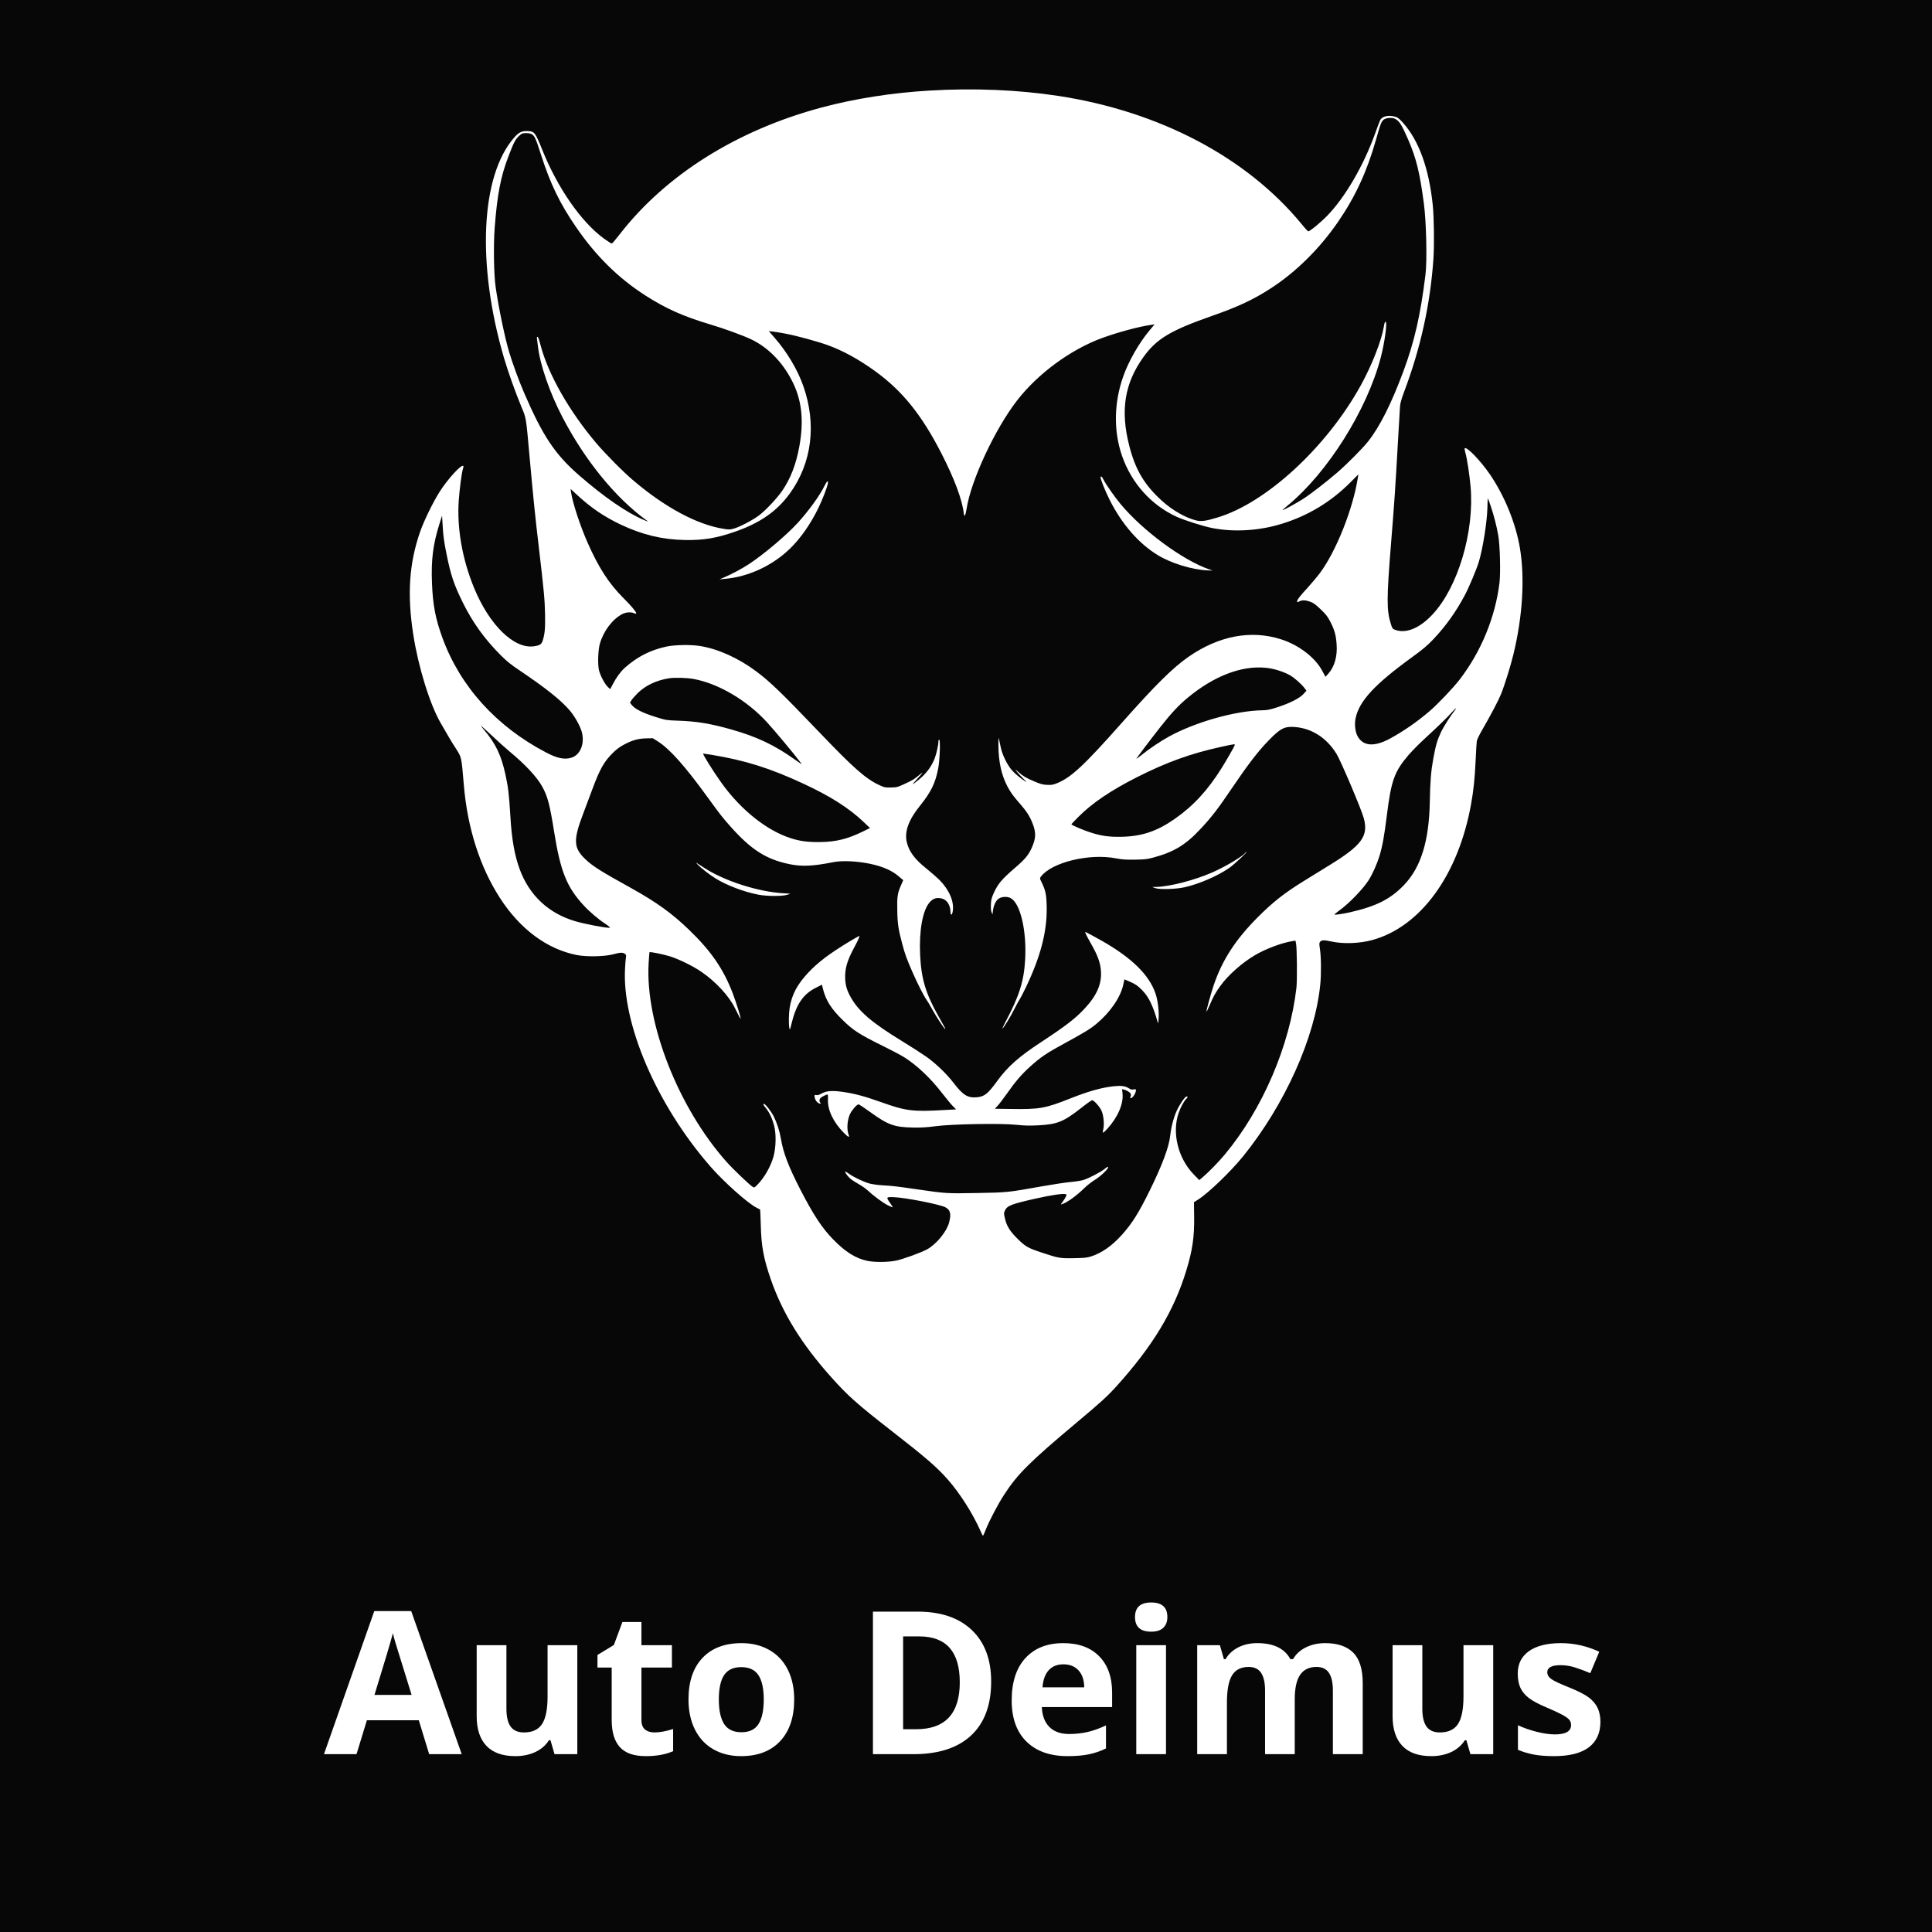
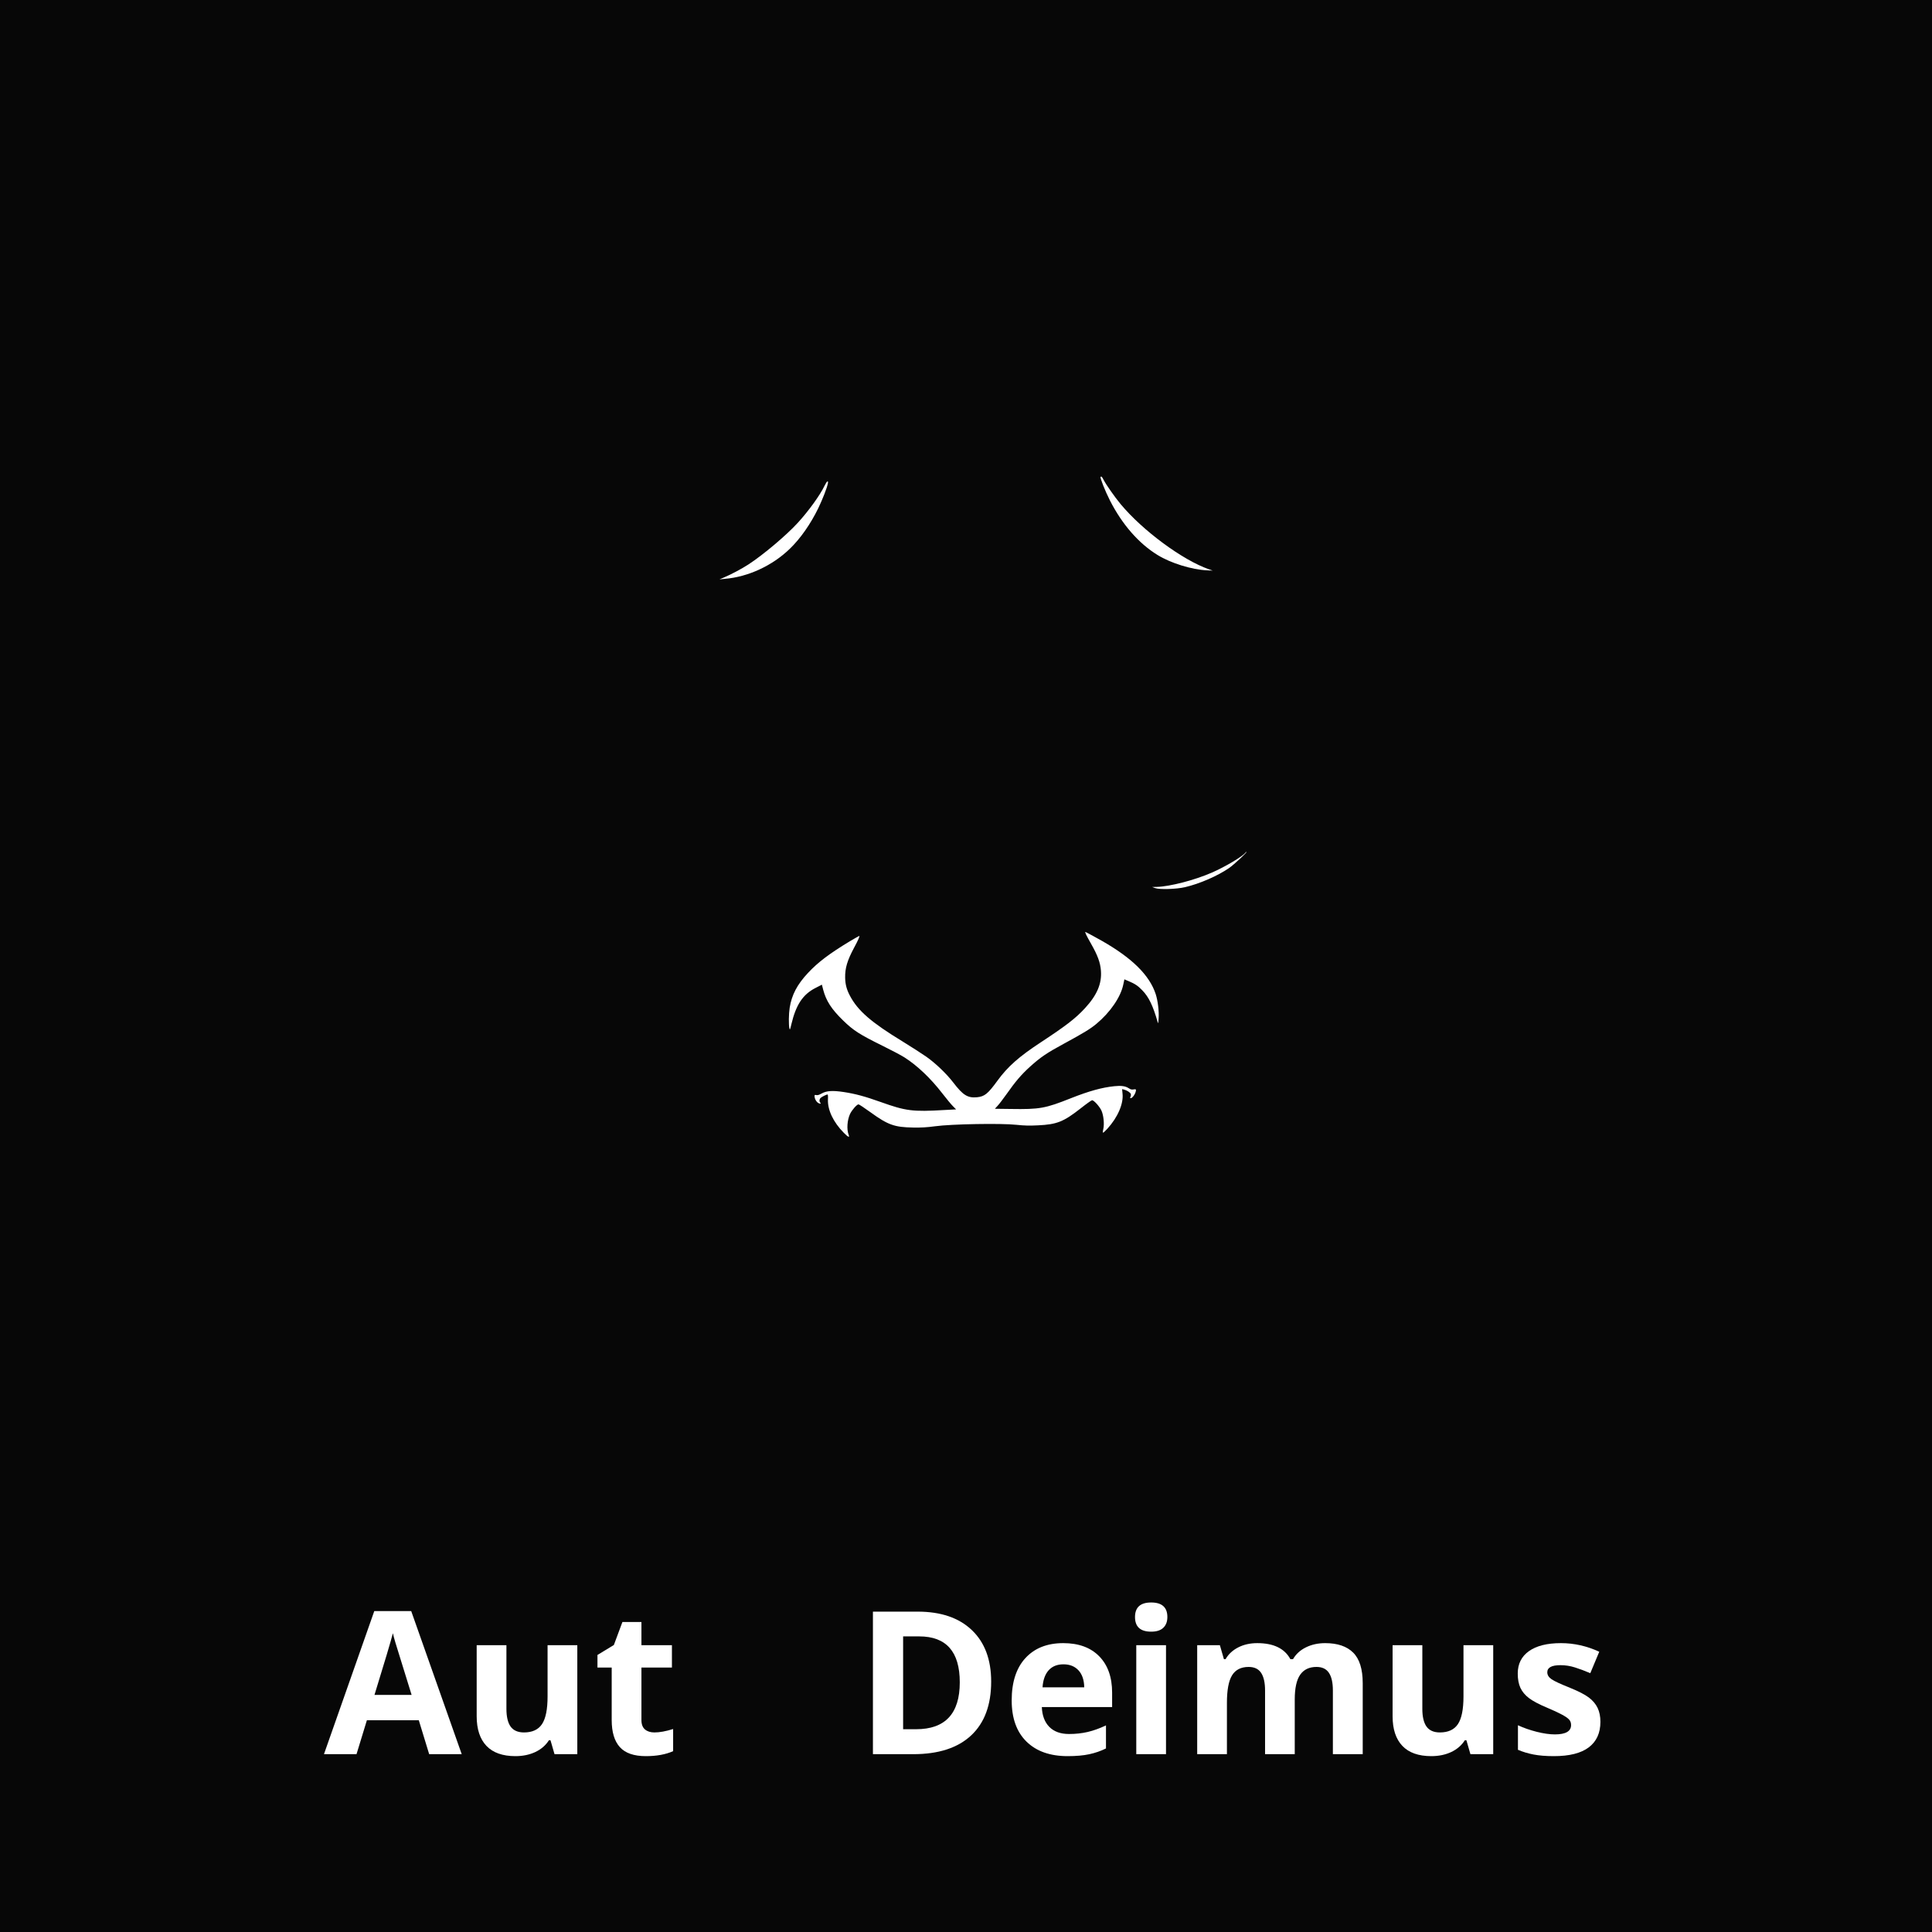
<svg xmlns="http://www.w3.org/2000/svg" width="800" zoomAndPan="magnify" viewBox="0 0 600 600" height="800" preserveAspectRatio="xMidYMid meet" version="1.0">
  <defs>
    <g />
    <clipPath id="bb75852abc">
-       <path d="M 127 27.305 L 473 27.305 L 473 477 L 127 477 Z M 127 27.305 " clip-rule="nonzero" />
-     </clipPath>
+       </clipPath>
  </defs>
  <rect x="-60" width="720" fill="#ffffff" y="-60" height="720" fill-opacity="1" />
  <rect x="-60" width="720" fill="#070707" y="-60" height="720" fill-opacity="1" />
  <g clip-path="url(#bb75852abc)">
    <path fill="#ffffff" d="M 288.691 28.129 C 277.051 28.809 265.477 30.633 255.219 33.367 C 228.844 40.422 206.762 54.301 192.414 72.816 C 191.25 74.328 190.172 75.578 190.02 75.625 C 189.891 75.672 188.801 74.996 187.617 74.133 C 180.523 68.984 173.16 58.395 168.367 46.438 C 166.289 41.266 165.977 40.84 164.16 40.723 C 162.148 40.582 161.184 41.012 159.723 42.68 C 149.273 54.492 147.988 82.051 156.52 111.164 C 157.809 115.527 160.035 121.777 161.844 126.133 C 163.469 130.039 163.32 129.09 164.531 142.578 C 165.633 154.836 166.258 160.855 167.301 169.652 C 168.926 183.438 169.191 186.262 169.27 190.715 C 169.348 195.078 169.223 196.637 168.594 198.789 C 168.203 200.113 167.715 200.445 165.73 200.719 C 159.562 201.539 151.953 194.066 147.211 182.543 C 143.551 173.617 141.871 164.008 142.473 155.395 C 142.734 151.781 143.363 146.93 143.73 145.777 C 143.895 145.297 143.973 144.844 143.906 144.734 C 143.418 143.988 139.199 148.578 136.59 152.625 C 134.527 155.859 131.672 161.703 130.457 165.18 C 127.062 174.969 126.41 184.598 128.34 197.035 C 129.875 207.012 133.477 218.664 136.797 224.441 C 139.34 228.871 140.141 230.238 141.34 232.078 C 143.43 235.367 143.27 234.703 144.055 243.875 C 145.176 257.125 149.02 269.16 155.199 278.777 C 161.465 288.523 169.832 294.75 179.137 296.598 C 182.152 297.191 187.789 297.07 190.391 296.375 C 192.629 295.773 193.344 295.738 194.02 296.184 C 194.438 296.477 194.504 296.648 194.406 297.211 C 194.324 297.582 194.199 299.098 194.121 300.59 C 193.082 317.832 203.879 343.016 220.516 362.152 C 224.793 367.07 232.324 373.789 235.031 375.102 C 235.551 375.352 236.012 375.582 236.055 375.625 C 236.098 375.668 236.203 377.871 236.27 380.508 C 236.43 387.031 237.145 390.867 239.398 397.375 C 243.062 407.879 248.914 417.352 258.043 427.586 C 263.379 433.562 265.973 435.875 277.277 444.688 C 287.469 452.613 291.004 455.684 294.289 459.41 C 298.148 463.793 302.105 470.035 304.516 475.48 C 304.852 476.297 305.211 476.938 305.273 476.938 C 305.34 476.938 305.777 475.977 306.23 474.824 C 307.227 472.301 309.941 467.109 311.754 464.332 C 315.961 457.793 319.762 454.031 334.605 441.578 C 341.68 435.664 343.934 433.613 346.688 430.559 C 358.008 418.039 364.605 407.117 368.445 394.473 C 370.344 388.234 370.941 384.098 370.852 377.828 L 370.793 373.355 L 372.055 372.555 C 375.219 370.578 382.191 363.863 386.039 359.125 C 399.047 343.031 408.387 322.227 410.02 305.75 C 410.352 302.461 410.301 297.145 409.91 294.645 C 409.664 293.047 409.684 292.832 410 292.438 C 410.488 291.91 411.242 291.895 413.5 292.395 C 417.145 293.195 422.156 293.023 426.113 291.957 C 441.191 287.844 452.945 271.707 456.879 249.594 C 457.645 245.258 457.996 241.922 458.281 235.953 C 458.406 233.207 458.555 230.609 458.633 230.176 C 458.691 229.719 459.461 228.109 460.363 226.578 C 462.965 222.082 465.391 217.477 466.156 215.562 C 467.215 212.973 469.199 206.605 470.004 203.219 C 472.863 191.453 473.582 179.574 472.035 170.266 C 470.73 162.465 467.23 153.902 462.594 147.152 C 459.621 142.863 455.328 138.465 454.867 139.25 C 454.805 139.359 454.902 139.961 455.086 140.609 C 455.617 142.438 456.352 147.266 456.699 151.105 C 457.938 165.09 452.777 182.426 444.863 190.844 C 440.812 195.195 436.52 196.891 433.125 195.547 C 432.492 195.297 432.34 195.086 431.949 193.797 C 430.598 189.52 430.602 186.059 432.02 168.551 C 433.016 156.277 433.359 151.215 434.082 138.254 C 434.41 132.543 434.707 127.18 434.777 126.355 C 434.844 125.23 435.191 124.016 436.059 121.688 C 441.219 108 444.199 94.395 445.164 80.352 C 445.453 76.066 445.344 67.445 444.957 63.715 C 443.781 52.281 440.645 43.645 435.73 38.156 C 434.516 36.816 434.055 36.434 433.254 36.234 C 431.188 35.645 429.211 36.109 428.625 37.309 C 428.457 37.637 427.715 39.617 426.973 41.684 C 423.43 51.492 417.723 61.297 412.184 66.992 C 410.168 69.082 406.801 71.844 406.281 71.852 C 406.172 71.855 405.203 70.812 404.164 69.512 C 387.113 48.828 360.062 34.586 328.641 29.781 C 316.156 27.883 302.398 27.305 288.691 28.129 Z M 165.148 41.676 C 166.023 42.18 166.43 43.059 168.055 48.176 C 170.934 57.137 173.871 63.223 178.93 70.566 C 185.055 79.496 192.047 86.395 200.484 91.801 C 206.758 95.82 212.25 98.273 220.527 100.742 C 224.938 102.047 230.746 104.172 233.363 105.422 C 238.465 107.883 242.887 112.32 245.84 118.016 C 249.016 124.055 249.734 130.484 248.215 138.789 C 247.188 144.297 245.516 148.629 242.922 152.414 C 241.344 154.711 237.969 158.312 235.836 159.973 C 234.004 161.41 229.68 163.691 227.852 164.176 C 226.645 164.5 226.344 164.504 224.609 164.211 C 216.48 162.906 206.598 157.613 196.855 149.355 C 193.695 146.711 188.129 141.082 185.258 137.719 C 176.781 127.73 170.203 116.176 167.859 107.137 C 167.445 105.523 167.102 104.602 166.93 104.605 C 166.734 104.609 166.695 104.824 166.77 105.301 C 166.84 105.688 166.965 106.637 167.043 107.414 C 167.688 113.215 170.695 121.938 174.719 129.648 C 181.746 143.098 191.266 154.73 200.852 161.648 C 201.402 162.051 201.25 162.031 199.984 161.492 C 194.715 159.27 187.629 154.383 179.902 147.668 C 172.352 141.102 168.531 135.375 162.738 121.926 C 161.117 118.172 159.211 112.953 158.133 109.387 C 156.801 104.957 154.863 95.633 153.926 89.164 C 153.359 85.176 153.223 76.25 153.625 70.797 C 154.414 60.41 155.484 54.836 157.922 48.504 C 159.555 44.219 160.055 43.258 161.227 42.18 C 162.012 41.449 162.227 41.359 163.309 41.34 C 164.062 41.328 164.758 41.445 165.148 41.676 Z M 433.242 36.902 C 434.574 37.551 435.352 38.789 437.379 43.488 C 439.883 49.32 440.906 53.539 442.203 63.223 C 442.949 68.895 443.23 81.012 442.699 85.258 C 441.148 97.863 439.281 106.047 435.836 115.312 C 432.121 125.32 428.469 132.582 424.875 137.098 C 423.203 139.227 418.297 144.152 415.316 146.734 C 411.953 149.625 407.008 153.473 404.699 154.941 C 402.754 156.207 398.473 158.531 398.34 158.402 C 398.297 158.359 398.957 157.766 399.789 157.078 C 412.25 146.875 424.531 127.379 428.824 110.965 C 430.035 106.297 430.898 99.949 430.312 99.957 C 430.078 99.961 429.953 100.266 429.758 101.48 C 429.035 105.816 426.016 113.52 422.559 119.762 C 411.961 138.926 393.203 156.203 378.066 160.727 C 374.434 161.828 373.098 162.004 371.469 161.621 C 368.234 160.836 364.043 158.445 360.836 155.52 C 355.387 150.578 352.582 145.852 350.699 138.43 C 347.891 127.457 349.234 119.047 355.121 110.859 C 359.191 105.211 363.488 102.629 376.422 98.098 C 384.477 95.277 389.277 93.031 394.555 89.609 C 402.422 84.543 409.77 77.281 415.543 68.902 C 420.918 61.07 424.52 53.289 427.328 43.383 C 428.793 38.172 429.02 37.605 429.895 37.051 C 430.707 36.539 432.371 36.465 433.242 36.902 Z M 243.922 103.613 C 247.434 104.266 253.992 106.074 257.059 107.188 C 261.953 108.98 266.625 111.555 271.812 115.289 C 280.219 121.387 286.188 128.762 292.34 140.754 C 296.371 148.617 298.844 155.207 299.305 159.414 C 299.461 160.797 299.859 160.141 300.188 157.973 C 301.547 149.219 308.961 133.285 315.828 124.414 C 322.273 116.062 332.492 108.555 342.219 104.992 C 347.266 103.152 353.742 101.418 357.32 100.922 L 358.57 100.727 L 356.941 102.68 C 353.684 106.582 350.477 112.215 348.809 116.957 C 345.926 125.156 345.801 133.934 348.465 141.582 C 351.402 150.043 357.488 156.832 365.395 160.477 C 367.816 161.578 373.598 163.422 376.504 163.996 C 383.246 165.305 391.02 164.844 398.008 162.688 C 406.262 160.164 413.426 155.824 419.539 149.641 L 421.855 147.332 L 421.719 148.199 C 420.207 158.039 414.91 171.359 409.777 178.148 C 409.016 179.156 407.41 181.066 406.199 182.406 C 403.633 185.195 402.832 186.246 402.84 186.766 C 402.848 187.09 402.891 187.09 403.488 186.777 C 404.344 186.309 405.406 186.332 406.883 186.867 C 407.883 187.219 408.539 187.68 410.145 189.23 C 411.859 190.863 412.305 191.461 413.199 193.195 C 414.477 195.723 414.891 197.207 415.094 200.078 C 415.375 203.793 414.457 207.051 412.531 209.203 L 411.641 210.191 L 410.633 208.328 C 408.398 204.152 403.359 200.309 397.859 198.547 C 388.516 195.555 378.52 197.441 369.102 203.98 C 364.191 207.398 358.734 212.809 348.285 224.602 C 336.59 237.797 332.613 241.496 328.191 243.262 C 327.012 243.734 326.535 243.809 325.172 243.746 C 323.812 243.684 323.137 243.5 321.09 242.629 C 318.562 241.551 317.668 241.004 316.152 239.668 L 315.297 238.906 L 315.809 239.652 C 316.094 240.059 316.977 241.016 317.77 241.781 C 318.605 242.566 318.934 242.969 318.562 242.762 C 317.121 241.902 315.105 240.207 314.133 239.059 C 312.785 237.461 311.285 234.418 310.836 232.285 C 310.625 231.34 310.367 230.133 310.25 229.594 C 310.082 228.82 310.047 229.25 310.066 231.629 C 310.113 236.598 311.027 240.734 312.816 244.137 C 313.824 246.066 314.578 247.109 316.719 249.559 C 318.789 251.922 319.723 253.375 320.605 255.543 C 321.828 258.609 321.77 260.32 320.336 263.48 C 319.355 265.594 318.277 266.887 315.273 269.469 C 311.102 273.066 309.957 274.426 308.625 277.324 C 307.941 278.848 307.797 279.391 307.738 280.906 C 307.695 282.117 307.754 282.914 307.953 283.344 L 308.246 283.988 L 308.301 283.336 C 308.48 281.348 309.207 279.691 310.172 279.066 C 311.176 278.422 312.879 278.352 313.906 278.938 C 316.898 280.594 318.863 289.031 318.371 297.988 C 317.992 304.758 316.562 309.32 312.188 317.504 C 311.582 318.641 311.207 319.488 311.336 319.398 C 311.762 319.133 313.844 315.723 315.074 313.262 C 315.742 311.93 316.496 310.555 316.75 310.203 C 317.004 309.832 317.816 308.262 318.566 306.691 C 323.176 297.059 325.156 289.414 325.066 281.852 C 325 277.922 324.738 276.605 323.547 274.141 C 322.875 272.77 322.875 272.77 323.277 272.223 C 326.637 267.797 338.301 264.957 346.539 266.562 C 348.578 266.934 349.66 267.023 352.492 266.973 C 355.516 266.922 356.227 266.844 358.207 266.312 C 364.617 264.578 368.211 262.395 372.875 257.387 C 376.207 253.848 378.34 251.066 382.68 244.633 C 387.441 237.59 390.715 233.316 393.773 230.172 C 397.676 226.105 398.965 225.48 402.426 225.805 C 407.578 226.301 412.039 229.227 415.043 234.078 C 416.355 236.172 422.805 251.359 423.523 254.051 C 425.047 259.645 422.957 262.512 412.758 268.766 C 410.449 270.188 406.922 272.367 404.934 273.594 C 398.84 277.352 395.176 280.25 390.438 285.023 C 383.664 291.863 379.582 298.16 376.953 305.902 C 376.008 308.684 374.547 314.047 374.68 314.195 C 374.723 314.238 375.184 313.301 375.68 312.148 C 376.801 309.492 377.473 308.289 378.969 306.211 C 381.352 302.883 385.715 299.004 389.734 296.641 C 392.988 294.703 398.074 292.797 401.289 292.289 L 402.301 292.117 L 402.488 292.938 C 402.793 294.312 402.883 304.34 402.621 306.746 C 400.543 324.809 392.07 344.516 380.348 358.578 C 378.441 360.859 375.277 364.113 373.488 365.613 L 372.445 366.496 L 370.773 364.777 C 365.887 359.805 363.91 351.906 366.008 345.711 C 366.582 343.992 367.691 341.941 368.391 341.281 C 368.902 340.82 368.941 340.516 368.488 340.523 C 368.012 340.531 366.324 343.004 365.41 345.031 C 364.453 347.121 363.684 350.141 363.406 352.781 C 363.055 356.137 360.93 361.859 357.133 369.578 C 353.648 376.664 351.59 379.961 348.367 383.543 C 345.355 386.883 342.262 389.055 338.996 390.148 C 337.555 390.605 336.973 390.68 333.496 390.742 C 329.195 390.82 328.762 390.738 323.629 389.035 C 319.324 387.621 318.539 387.18 316.207 384.91 C 313.703 382.469 312.656 380.844 312.117 378.477 C 311.723 376.82 311.719 376.734 312.094 375.949 C 312.805 374.422 314.027 373.945 321.711 372.211 C 326.664 371.109 330.223 370.594 330.961 370.859 C 331.285 370.984 331.289 371.051 330.977 371.703 C 330.789 372.094 330.348 372.793 329.988 373.277 C 329.355 374.109 329.355 374.109 329.871 373.949 C 331.418 373.445 334.34 371.34 336.785 368.941 C 337.59 368.129 339.105 366.977 340.109 366.355 C 341.777 365.332 344.137 363.086 344.129 362.543 C 344.121 362.219 343.93 362.309 342.887 363.148 C 341.691 364.078 338.094 365.957 336.438 366.461 C 335.793 366.668 333.961 366.961 332.344 367.098 C 330.723 367.254 326.738 367.867 323.484 368.441 C 313.012 370.312 312.902 370.336 303.312 370.504 C 293.914 370.672 293.848 370.672 284.594 369.324 C 278.289 368.418 277.555 368.324 274.266 368.121 C 272.598 368.02 270.777 367.773 269.93 367.527 C 268.062 366.977 265.031 365.539 263.676 364.527 C 263.105 364.105 262.582 363.809 262.52 363.875 C 262.305 364.098 263.391 365.504 264.289 366.223 C 264.793 366.602 265.949 367.34 266.848 367.84 C 267.742 368.344 268.922 369.188 269.473 369.695 C 271.23 371.352 274.145 373.504 275.668 374.277 C 276.5 374.695 277.195 374.984 277.238 374.941 C 277.281 374.898 276.922 374.32 276.438 373.617 C 275.129 371.758 275.168 371.691 277.68 371.801 C 281.074 371.914 291.637 373.977 293.512 374.891 C 295.145 375.684 295.473 376.977 294.742 379.691 C 293.973 382.578 290.668 386.551 287.777 388.07 C 285.809 389.098 280.418 391.051 278.266 391.5 C 275.723 392.02 271.508 392.051 269.273 391.551 C 265.695 390.773 262.547 388.797 258.828 384.992 C 255.352 381.465 252.641 377.363 248.613 369.547 C 244.852 362.242 243.266 358.078 242.52 353.66 C 242.129 351.289 241.309 348.773 240.301 346.738 C 239.559 345.238 237.703 342.852 237.293 342.836 C 236.883 342.844 236.926 342.973 237.898 344.188 C 239.027 345.637 239.789 347.266 240.391 349.504 C 241.086 352.043 241.008 356.281 240.238 359.105 C 239.32 362.363 237.352 365.789 235.121 368.035 C 234.27 368.871 234.227 368.891 233.703 368.555 C 232.719 367.926 227.598 363.043 225.68 360.875 C 210.641 344 200.344 317.727 201.441 299.098 C 201.539 297.301 201.664 295.789 201.707 295.723 C 201.918 295.523 205.996 296.359 208.105 297.016 C 211.039 297.957 215.27 300.043 217.895 301.855 C 222.312 304.891 226.457 309.375 228.273 313.129 C 229.641 315.914 229.91 316.383 229.992 316.297 C 230.141 316.164 228.676 311.457 227.633 308.688 C 224.754 301.062 220.895 295.406 214.012 288.781 C 208.711 283.668 203.918 280.207 196.168 275.891 C 186.434 270.508 184.074 269.016 181.723 266.766 C 178.074 263.266 177.988 260.867 181.168 252.535 C 181.953 250.488 183.191 247.203 183.914 245.223 C 186.285 238.805 187.648 236.402 190.477 233.672 C 191.645 232.551 192.648 231.82 194.062 231.102 C 196.523 229.828 198.246 229.367 200.75 229.301 L 202.738 229.266 L 204.312 230.254 C 208.051 232.652 212.68 237.844 219.77 247.617 C 223.535 252.824 224.352 253.867 226.891 256.719 C 233.305 263.91 237.941 266.879 245.184 268.371 C 249.047 269.168 252.523 268.996 258.703 267.766 C 261.074 267.289 264.641 267.355 268.324 267.918 C 273.156 268.676 276.75 270.082 279.164 272.203 L 280.504 273.344 L 279.816 274.934 C 278.715 277.461 278.562 278.457 278.66 282.781 C 278.73 286.949 279 288.652 280.227 293.254 C 281.059 296.352 281.535 297.664 283.316 301.762 C 284.871 305.344 286.996 309.496 287.75 310.5 C 288.016 310.84 288.816 312.188 289.531 313.496 C 290.871 315.891 293.047 319.246 293.465 319.5 C 293.746 319.645 293.727 319.625 291.516 315.73 C 287.523 308.668 286.125 304.066 285.758 296.703 C 285.383 289.078 286.523 282.707 288.707 280.227 C 289.746 279.039 290.754 278.695 292.316 278.992 C 294.008 279.332 295.141 280.977 295.18 283.18 C 295.199 284.434 295.676 284.316 295.887 282.996 C 296.375 280.004 294.797 276.336 291.695 273.211 C 290.969 272.492 289.168 270.922 287.699 269.738 C 284.172 266.926 282.336 264.516 281.637 261.652 C 280.82 258.383 282.117 254.688 285.629 250.344 C 289.184 245.918 290.496 243.211 291.387 238.527 C 291.879 235.883 292.074 229.699 291.684 229.707 C 291.535 229.707 291.43 229.949 291.434 230.25 C 291.453 231.309 290.812 234.152 290.254 235.586 C 289.199 238.242 287.508 240.434 284.973 242.445 C 283.098 243.926 283.031 243.863 284.641 242.129 C 286.613 239.973 286.973 239.43 285.672 240.531 C 283.926 241.988 283.414 242.32 280.949 243.445 C 278.719 244.48 278.523 244.527 276.668 244.559 C 274.809 244.594 274.633 244.551 272.867 243.719 C 268.836 241.824 265.016 238.453 254.887 227.867 C 242.625 215.051 239.215 211.742 234.727 208.406 C 229.273 204.352 222.996 201.523 217.426 200.629 C 214.652 200.156 209.555 200.246 207.012 200.789 C 201.996 201.871 197.988 203.91 194.137 207.305 C 192.777 208.52 191.426 210.336 190.379 212.363 L 189.5 214.023 L 188.754 213.324 C 187.809 212.43 186.355 209.691 186.004 208.074 C 185.582 206.227 185.742 201.812 186.293 199.902 C 187.453 195.926 190.156 192.355 193.219 190.723 C 194.289 190.141 195.82 190.008 196.777 190.379 C 197.453 190.668 197.582 190.668 197.578 190.41 C 197.57 189.977 195.895 187.996 193.605 185.723 C 189.074 181.18 185.941 176.348 182.496 168.562 C 180.156 163.246 177.871 156.281 177.359 152.941 L 177.207 151.844 L 179.254 153.73 C 183.535 157.695 187.629 160.477 192.77 162.914 C 199.508 166.102 205.672 167.57 212.738 167.707 C 218.426 167.801 222.414 167.148 228.215 165.141 C 236.031 162.434 241.305 158.773 245.316 153.211 C 252.152 143.777 253.645 131.734 249.48 119.898 C 247.707 114.828 244.387 109.27 240.594 104.945 L 238.762 102.84 L 240.039 102.969 C 240.734 103.043 242.488 103.336 243.922 103.613 Z M 138.66 171.996 C 140.012 178.715 140.945 181.465 143.77 187.207 C 146.816 193.355 150.52 198.5 155.512 203.492 C 157.359 205.34 158.676 206.418 161.434 208.25 C 169.613 213.77 174.305 217.512 176.996 220.707 C 178.586 222.602 180.238 225.598 180.703 227.383 C 181.633 231 180.199 234.461 177.473 235.309 C 175.32 235.973 173.066 235.516 169.598 233.695 C 154.129 225.605 142.91 213.18 137.391 198.062 C 135.234 192.137 134.422 187.891 134.152 181.047 C 133.875 173.895 134.461 169.129 136.426 162.852 L 137.285 160.133 L 137.5 163.695 C 137.656 166.461 137.926 168.336 138.66 171.996 Z M 462.922 157.066 C 463.945 160.074 464.758 163.219 465.309 166.34 C 465.84 169.422 466.055 177.891 465.676 181.031 C 464.355 191.754 459.961 202.398 453.281 211.078 C 451.297 213.641 446.543 218.652 444.012 220.816 C 440.113 224.168 435.844 227.117 431.582 229.422 C 426.785 231.992 423.367 231.75 421.648 228.711 C 420.867 227.34 420.59 224.945 420.988 223.059 C 422.125 217.699 426.898 212.535 438.59 204.051 C 441.793 201.727 443.262 200.492 444.98 198.688 C 448.906 194.578 452.176 190.023 454.938 184.789 C 456.215 182.387 458.535 176.855 459.211 174.66 C 460.48 170.555 461.801 162.254 461.918 157.801 C 461.953 156.113 462.016 154.727 462.059 154.727 C 462.102 154.727 462.488 155.777 462.922 157.066 Z M 215.426 210.863 C 223.145 212.285 231.992 217.508 238.227 224.336 C 240.852 227.211 246.523 234.023 248.957 237.223 C 249.113 237.438 248.109 236.809 246.707 235.793 C 240.602 231.43 234.934 228.738 227.113 226.543 C 220.664 224.711 216.285 223.988 210.488 223.812 C 207.137 223.699 206.746 223.641 204.117 222.82 C 199.641 221.453 197.133 220.199 196.113 218.836 L 195.648 218.215 L 196.113 217.449 C 196.344 217.059 197.273 216.027 198.125 215.168 C 200.57 212.832 203.871 211.262 207.77 210.652 C 209.473 210.363 213.387 210.488 215.426 210.863 Z M 393.262 207.402 C 395.625 207.641 398.602 208.582 400.543 209.672 C 402.027 210.512 404.203 212.441 405.219 213.805 L 405.73 214.488 L 404.816 215.52 C 403.652 216.816 400.609 218.383 396.766 219.617 C 394.336 220.418 393.602 220.559 391.984 220.586 C 383.621 220.734 371.211 224.238 362.949 228.793 C 360.297 230.266 357.113 232.398 354.684 234.344 C 353.703 235.117 352.914 235.715 352.914 235.648 C 352.91 235.477 357.113 229.914 360.176 226.012 C 363.645 221.605 365.977 219.078 368.684 216.828 C 376.945 209.918 385.664 206.586 393.262 207.402 Z M 158.246 233.379 C 163.18 237.461 166.859 241.418 168.469 244.414 C 170.102 247.457 170.75 249.906 172.086 258.293 C 174.051 270.598 175.996 275.449 181.219 281.129 C 183.004 283.086 185.922 285.562 187.891 286.824 C 189.113 287.625 189.664 288.133 189.273 288.141 C 187.871 288.164 181.406 286.918 178.539 286.059 C 170.328 283.609 164.414 278.074 161.422 270.02 C 159.809 265.684 158.922 260.707 158.488 253.344 C 158.09 246.715 157.836 244.516 156.965 240.512 C 155.652 234.547 153.922 230.902 150.391 226.75 C 149.816 226.07 149.352 225.453 149.352 225.387 C 149.348 225.301 150.863 226.656 152.711 228.398 C 154.535 230.137 157.039 232.383 158.246 233.379 Z M 451.766 220.656 C 450.348 222.477 448.227 225.82 447.477 227.453 C 446.332 229.895 445.883 231.438 445.094 235.754 C 444.406 239.547 444.156 242.664 444.035 249.172 C 443.793 261.191 441.297 269.277 436.121 274.75 C 431.875 279.211 427.508 281.43 419.242 283.324 C 417.195 283.793 414.672 284.164 414.457 284.035 C 414.367 283.973 414.984 283.445 415.816 282.844 C 418.785 280.762 423.223 276.188 425.031 273.367 C 426.23 271.488 427.621 268.395 428.418 265.785 C 429.297 262.918 429.91 259.602 430.703 253.188 C 432.047 242.359 433.059 239.574 437.484 234.418 C 438.523 233.23 440.559 231.141 442.027 229.797 C 446.75 225.457 449.68 222.594 450.824 221.277 C 452.012 219.918 452.738 219.43 451.766 220.656 Z M 220.961 234.41 C 231.41 236.129 239.168 238.562 249.629 243.438 C 257.758 247.207 263.594 250.906 268.102 255.172 L 270.188 257.145 L 268.195 258.129 C 263.309 260.531 259.781 261.434 254.812 261.5 C 251.031 261.566 248.582 261.266 245.672 260.344 C 238.129 257.969 229.996 251.457 223.969 243.004 C 221.395 239.395 218.059 234.031 218.383 234.023 C 218.492 234.023 219.641 234.195 220.961 234.41 Z M 383.441 231.457 C 383.215 232.09 381.012 235.91 379.418 238.488 C 375.023 245.504 370.59 250.293 364.738 254.375 C 359.273 258.168 354.613 259.738 348.262 259.875 C 344.586 259.938 342.27 259.656 339.051 258.652 C 336.859 258 332.742 256.258 332.738 255.996 C 332.738 255.91 333.672 254.922 334.816 253.777 C 339.191 249.379 344.871 245.539 353.121 241.352 C 362.332 236.695 369.785 234.012 379.215 231.945 C 383.477 231.004 383.605 231 383.441 231.457 Z M 383.441 231.457 " fill-opacity="1" fill-rule="nonzero" />
  </g>
  <path fill="#ffffff" d="M 256.078 150.84 C 254.66 153.805 251.137 158.664 247.789 162.332 C 244.312 166.156 237.051 172.293 232.434 175.293 C 230.359 176.645 227.062 178.391 224.832 179.336 L 223.438 179.926 L 225.121 179.766 C 232.352 179.16 239.875 175.68 245.293 170.418 C 248.547 167.293 251.75 162.719 254.129 157.812 C 255.441 155.109 256.867 151.43 257.105 150.129 C 257.301 149.023 256.766 149.402 256.078 150.84 Z M 256.078 150.84 " fill-opacity="1" fill-rule="nonzero" />
  <path fill="#ffffff" d="M 341.793 148.117 C 341.578 148.359 343.23 152.543 344.688 155.395 C 348.473 162.848 353.633 168.766 359.488 172.359 C 363.617 174.902 370.027 176.883 374.832 177.125 L 376.625 177.199 L 375.43 176.789 C 367.277 173.949 354.859 164.789 347.992 156.523 C 346.203 154.371 343.434 150.422 342.715 148.988 C 342.199 148.004 342.047 147.855 341.793 148.117 Z M 341.793 148.117 " fill-opacity="1" fill-rule="nonzero" />
  <path fill="#ffffff" d="M 386.711 264.879 C 385.762 266.062 380.457 269.203 376.383 270.984 C 370.953 273.348 363.383 275.32 359.191 275.438 L 357.828 275.461 L 358.699 275.793 C 360.113 276.309 365.277 276.152 368.012 275.52 C 372.551 274.465 378.129 272.035 381.715 269.57 C 383.188 268.551 387.484 264.562 387.117 264.547 C 387.031 264.551 386.859 264.703 386.711 264.879 Z M 386.711 264.879 " fill-opacity="1" fill-rule="nonzero" />
-   <path fill="#ffffff" d="M 216.57 268.398 C 217.605 269.504 220.367 271.66 222.137 272.754 C 225.652 274.941 230.984 276.965 235.453 277.836 C 238.164 278.371 242.941 278.375 244.508 277.871 L 245.477 277.551 L 243.336 277.414 C 235.461 276.973 224.895 273.57 218.684 269.508 C 217.68 268.855 216.629 268.16 216.367 268.016 C 216.062 267.805 216.129 267.934 216.57 268.398 Z M 216.57 268.398 " fill-opacity="1" fill-rule="nonzero" />
  <path fill="#ffffff" d="M 263.934 292.312 C 257.605 296.141 254.043 298.82 250.945 302.137 C 247.551 305.762 245.879 308.969 245.238 312.98 C 244.945 314.93 244.895 318.129 245.156 319.355 C 245.297 319.961 245.359 319.828 245.762 318.113 C 247.207 312.016 249.336 308.82 253.277 306.809 L 255.246 305.801 L 255.641 307.348 C 256.547 310.793 258.191 313.379 261.84 316.922 C 264.984 320 266.953 321.262 274.062 324.77 C 276.938 326.188 280.035 327.82 280.891 328.387 C 284.867 330.91 289.043 334.898 292.582 339.484 C 293.91 341.191 295.414 343.023 295.961 343.555 L 296.93 344.531 L 293.324 344.723 C 283.395 345.309 281.355 345.043 273.461 342.223 C 268.676 340.512 265.613 339.68 262.016 339.137 C 258.527 338.617 256.691 338.734 255.152 339.605 C 254.383 340.027 253.91 340.188 253.52 340.086 C 253.039 339.988 252.953 340.031 252.961 340.398 C 252.98 341.547 253.91 342.762 254.754 342.746 C 254.969 342.742 254.969 342.676 254.77 342.484 C 254.375 342.105 254.426 341.367 254.871 340.949 C 255.254 340.598 256.668 339.902 257.016 339.895 C 257.125 339.895 257.18 340.562 257.129 341.387 C 256.969 344.672 258.766 348.488 262.09 351.844 C 263.387 353.164 263.934 353.391 263.57 352.469 C 262.891 350.75 263.102 347.871 263.996 345.934 C 264.602 344.691 266.105 342.977 266.621 342.969 C 266.797 342.965 268.457 344.059 270.32 345.41 C 275.77 349.355 277.77 350.078 283.609 350.168 C 286.137 350.211 287.82 350.117 290.41 349.77 C 295.453 349.074 310.969 348.801 315.668 349.32 C 318.113 349.582 319.691 349.617 322.371 349.484 C 328.223 349.207 330.305 348.371 335.547 344.262 C 337.34 342.844 338.961 341.691 339.156 341.688 C 339.719 341.68 341.414 343.551 342.043 344.859 C 342.719 346.293 343.004 349.055 342.641 350.617 C 342.5 351.184 342.465 351.68 342.531 351.766 C 342.621 351.828 343.238 351.277 343.914 350.531 C 347.137 346.996 348.965 342.746 348.609 339.621 L 348.477 338.238 L 349.062 338.379 C 349.93 338.582 351.023 339.273 351.184 339.746 C 351.25 339.984 351.215 340.352 351.09 340.613 C 350.922 340.941 350.922 341.051 351.16 341.047 C 351.766 341.035 352.797 339.438 352.781 338.508 C 352.777 338.273 352.602 338.23 352.066 338.328 C 351.504 338.445 351.156 338.363 350.523 337.945 C 349.496 337.293 348.219 337.098 346.039 337.332 C 342.242 337.723 338.219 338.832 332.617 341.047 C 324.613 344.238 322.867 344.547 313.918 344.402 L 308.965 344.34 L 309.812 343.418 C 310.281 342.934 311.484 341.336 312.52 339.891 C 315.387 335.82 317.145 333.758 319.887 331.266 C 323.078 328.379 325.043 327.023 330.375 324.145 C 336.434 320.859 338.637 319.523 340.508 317.957 C 344.789 314.398 348.078 309.609 348.852 305.727 L 349.191 304.145 L 350.41 304.66 C 352.48 305.531 353.375 306.121 354.742 307.547 C 356.746 309.586 358.09 312.371 359.496 317.34 C 359.684 318.027 359.703 317.918 359.824 316.254 C 359.98 314.066 359.574 310.77 358.914 308.727 C 356.992 302.859 351.582 297.531 342.238 292.207 C 340.383 291.156 337.5 289.586 337.133 289.441 C 336.785 289.297 337.301 290.391 338.906 293.215 C 340.891 296.703 341.707 298.938 341.902 301.441 C 342.215 305.496 340.699 309.047 336.902 313.156 C 334.016 316.277 331.098 318.531 323.125 323.773 C 316.461 328.148 312.949 331.258 309.785 335.594 C 306.809 339.688 305.785 340.527 303.434 340.762 C 300.52 341.031 299.078 340.148 296.047 336.184 C 293.969 333.473 290.582 330.227 287.715 328.203 C 286.426 327.297 283.125 325.172 280.391 323.488 C 270.562 317.504 266.391 313.883 263.953 309.234 C 262.926 307.309 262.508 305.695 262.469 303.598 C 262.418 300.637 263.133 298.27 265.246 294.32 C 266.523 291.965 267.082 290.656 266.844 290.66 C 266.738 290.684 265.453 291.422 263.934 292.312 Z M 263.934 292.312 " fill-opacity="1" fill-rule="nonzero" />
  <g fill="#ffffff" fill-opacity="1">
    <g transform="translate(100.611, 544.775)">
      <g>
        <path d="M 32.672 0 L 29.453 -10.531 L 13.328 -10.531 L 10.109 0 L 0 0 L 15.625 -44.438 L 27.094 -44.438 L 42.781 0 Z M 27.219 -18.406 C 24.25 -27.945 22.578 -33.344 22.203 -34.594 C 21.828 -35.852 21.562 -36.844 21.406 -37.562 C 20.738 -34.977 18.832 -28.594 15.688 -18.406 Z M 27.219 -18.406 " />
      </g>
    </g>
  </g>
  <g fill="#ffffff" fill-opacity="1">
    <g transform="translate(143.382, 544.775)">
      <g>
        <path d="M 28.828 0 L 27.578 -4.328 L 27.094 -4.328 C 26.102 -2.754 24.695 -1.535 22.875 -0.672 C 21.062 0.18 19 0.609 16.688 0.609 C 12.707 0.609 9.707 -0.453 7.688 -2.578 C 5.664 -4.711 4.656 -7.781 4.656 -11.781 L 4.656 -33.844 L 13.891 -33.844 L 13.891 -14.078 C 13.891 -11.641 14.32 -9.805 15.188 -8.578 C 16.062 -7.359 17.445 -6.75 19.344 -6.75 C 21.926 -6.75 23.789 -7.609 24.938 -9.328 C 26.094 -11.055 26.672 -13.922 26.672 -17.922 L 26.672 -33.844 L 35.906 -33.844 L 35.906 0 Z M 28.828 0 " />
      </g>
    </g>
  </g>
  <g fill="#ffffff" fill-opacity="1">
    <g transform="translate(184.125, 544.775)">
      <g>
        <path d="M 19.109 -6.75 C 20.723 -6.75 22.66 -7.102 24.922 -7.812 L 24.922 -0.938 C 22.617 0.094 19.789 0.609 16.438 0.609 C 12.75 0.609 10.062 -0.32 8.375 -2.188 C 6.688 -4.062 5.844 -6.863 5.844 -10.594 L 5.844 -26.906 L 1.422 -26.906 L 1.422 -30.812 L 6.516 -33.906 L 9.172 -41.047 L 15.078 -41.047 L 15.078 -33.844 L 24.547 -33.844 L 24.547 -26.906 L 15.078 -26.906 L 15.078 -10.594 C 15.078 -9.281 15.441 -8.312 16.172 -7.688 C 16.91 -7.062 17.891 -6.75 19.109 -6.75 Z M 19.109 -6.75 " />
      </g>
    </g>
  </g>
  <g fill="#ffffff" fill-opacity="1">
    <g transform="translate(211.035, 544.775)">
      <g>
-         <path d="M 12.203 -16.984 C 12.203 -13.629 12.75 -11.094 13.844 -9.375 C 14.945 -7.664 16.738 -6.812 19.219 -6.812 C 21.688 -6.812 23.457 -7.66 24.531 -9.359 C 25.613 -11.066 26.156 -13.609 26.156 -16.984 C 26.156 -20.336 25.609 -22.848 24.516 -24.516 C 23.43 -26.191 21.645 -27.031 19.156 -27.031 C 16.695 -27.031 14.922 -26.195 13.828 -24.531 C 12.742 -22.875 12.203 -20.359 12.203 -16.984 Z M 35.609 -16.984 C 35.609 -11.473 34.156 -7.16 31.25 -4.047 C 28.344 -0.941 24.297 0.609 19.109 0.609 C 15.859 0.609 12.988 -0.098 10.5 -1.516 C 8.02 -2.941 6.113 -4.988 4.781 -7.656 C 3.445 -10.32 2.781 -13.43 2.781 -16.984 C 2.781 -22.516 4.223 -26.812 7.109 -29.875 C 9.992 -32.945 14.051 -34.484 19.281 -34.484 C 22.531 -34.484 25.395 -33.773 27.875 -32.359 C 30.363 -30.953 32.273 -28.926 33.609 -26.281 C 34.941 -23.633 35.609 -20.535 35.609 -16.984 Z M 35.609 -16.984 " />
-       </g>
+         </g>
    </g>
  </g>
  <g fill="#ffffff" fill-opacity="1">
    <g transform="translate(249.417, 544.775)">
      <g />
    </g>
  </g>
  <g fill="#ffffff" fill-opacity="1">
    <g transform="translate(265.52, 544.775)">
      <g>
        <path d="M 42.297 -22.547 C 42.297 -15.266 40.219 -9.688 36.062 -5.812 C 31.914 -1.938 25.93 0 18.109 0 L 5.578 0 L 5.578 -44.266 L 19.469 -44.266 C 26.688 -44.266 32.297 -42.352 36.297 -38.531 C 40.297 -34.719 42.297 -29.391 42.297 -22.547 Z M 32.547 -22.312 C 32.547 -31.82 28.348 -36.578 19.953 -36.578 L 14.953 -36.578 L 14.953 -7.75 L 18.984 -7.75 C 28.023 -7.75 32.547 -12.602 32.547 -22.312 Z M 32.547 -22.312 " />
      </g>
    </g>
  </g>
  <g fill="#ffffff" fill-opacity="1">
    <g transform="translate(311.409, 544.775)">
      <g>
        <path d="M 18.859 -27.906 C 16.898 -27.906 15.363 -27.285 14.25 -26.047 C 13.145 -24.805 12.516 -23.047 12.359 -20.766 L 25.312 -20.766 C 25.27 -23.047 24.672 -24.805 23.516 -26.047 C 22.367 -27.285 20.816 -27.906 18.859 -27.906 Z M 20.156 0.609 C 14.707 0.609 10.445 -0.895 7.375 -3.906 C 4.312 -6.914 2.781 -11.176 2.781 -16.688 C 2.781 -22.352 4.195 -26.734 7.031 -29.828 C 9.875 -32.93 13.797 -34.484 18.797 -34.484 C 23.578 -34.484 27.301 -33.117 29.969 -30.391 C 32.633 -27.672 33.969 -23.91 33.969 -19.109 L 33.969 -14.625 L 12.141 -14.625 C 12.242 -12 13.02 -9.945 14.469 -8.469 C 15.926 -7 17.969 -6.266 20.594 -6.266 C 22.625 -6.266 24.547 -6.473 26.359 -6.891 C 28.18 -7.316 30.082 -8 32.062 -8.938 L 32.062 -1.781 C 30.445 -0.977 28.719 -0.379 26.875 0.016 C 25.039 0.41 22.801 0.609 20.156 0.609 Z M 20.156 0.609 " />
      </g>
    </g>
  </g>
  <g fill="#ffffff" fill-opacity="1">
    <g transform="translate(348.035, 544.775)">
      <g>
        <path d="M 4.453 -42.594 C 4.453 -45.602 6.125 -47.109 9.469 -47.109 C 12.82 -47.109 14.5 -45.602 14.5 -42.594 C 14.5 -41.164 14.078 -40.051 13.234 -39.25 C 12.398 -38.445 11.145 -38.047 9.469 -38.047 C 6.125 -38.047 4.453 -39.562 4.453 -42.594 Z M 14.078 0 L 4.844 0 L 4.844 -33.844 L 14.078 -33.844 Z M 14.078 0 " />
      </g>
    </g>
  </g>
  <g fill="#ffffff" fill-opacity="1">
    <g transform="translate(366.954, 544.775)">
      <g>
        <path d="M 35.141 0 L 25.922 0 L 25.922 -19.766 C 25.922 -22.211 25.508 -24.047 24.688 -25.266 C 23.875 -26.484 22.586 -27.094 20.828 -27.094 C 18.461 -27.094 16.742 -26.223 15.672 -24.484 C 14.609 -22.754 14.078 -19.898 14.078 -15.922 L 14.078 0 L 4.844 0 L 4.844 -33.844 L 11.891 -33.844 L 13.141 -29.516 L 13.656 -29.516 C 14.562 -31.066 15.867 -32.281 17.578 -33.156 C 19.297 -34.039 21.27 -34.484 23.5 -34.484 C 28.562 -34.484 31.988 -32.828 33.781 -29.516 L 34.609 -29.516 C 35.516 -31.086 36.848 -32.305 38.609 -33.172 C 40.379 -34.047 42.375 -34.484 44.594 -34.484 C 48.426 -34.484 51.328 -33.5 53.297 -31.531 C 55.266 -29.562 56.25 -26.406 56.25 -22.062 L 56.25 0 L 46.984 0 L 46.984 -19.766 C 46.984 -22.211 46.57 -24.047 45.75 -25.266 C 44.938 -26.484 43.656 -27.094 41.906 -27.094 C 39.645 -27.094 37.953 -26.285 36.828 -24.672 C 35.703 -23.055 35.141 -20.492 35.141 -16.984 Z M 35.141 0 " />
      </g>
    </g>
  </g>
  <g fill="#ffffff" fill-opacity="1">
    <g transform="translate(427.826, 544.775)">
      <g>
        <path d="M 28.828 0 L 27.578 -4.328 L 27.094 -4.328 C 26.102 -2.754 24.695 -1.535 22.875 -0.672 C 21.062 0.18 19 0.609 16.688 0.609 C 12.707 0.609 9.707 -0.453 7.688 -2.578 C 5.664 -4.711 4.656 -7.781 4.656 -11.781 L 4.656 -33.844 L 13.891 -33.844 L 13.891 -14.078 C 13.891 -11.641 14.32 -9.805 15.188 -8.578 C 16.062 -7.359 17.445 -6.75 19.344 -6.75 C 21.926 -6.75 23.789 -7.609 24.938 -9.328 C 26.094 -11.055 26.672 -13.922 26.672 -17.922 L 26.672 -33.844 L 35.906 -33.844 L 35.906 0 Z M 28.828 0 " />
      </g>
    </g>
  </g>
  <g fill="#ffffff" fill-opacity="1">
    <g transform="translate(468.569, 544.775)">
      <g>
        <path d="M 28.453 -10.047 C 28.453 -6.578 27.242 -3.93 24.828 -2.109 C 22.422 -0.297 18.816 0.609 14.016 0.609 C 11.555 0.609 9.457 0.441 7.719 0.109 C 5.977 -0.223 4.352 -0.711 2.844 -1.359 L 2.844 -8.984 C 4.562 -8.18 6.492 -7.504 8.641 -6.953 C 10.797 -6.41 12.688 -6.141 14.312 -6.141 C 17.664 -6.141 19.344 -7.109 19.344 -9.047 C 19.344 -9.773 19.117 -10.363 18.672 -10.812 C 18.234 -11.27 17.469 -11.785 16.375 -12.359 C 15.289 -12.941 13.836 -13.613 12.016 -14.375 C 9.41 -15.469 7.5 -16.477 6.281 -17.406 C 5.062 -18.332 4.172 -19.395 3.609 -20.594 C 3.055 -21.801 2.781 -23.281 2.781 -25.031 C 2.781 -28.039 3.945 -30.367 6.281 -32.016 C 8.613 -33.66 11.922 -34.484 16.203 -34.484 C 20.273 -34.484 24.238 -33.594 28.094 -31.812 L 25.312 -25.156 C 23.613 -25.883 22.023 -26.477 20.547 -26.938 C 19.078 -27.406 17.578 -27.641 16.047 -27.641 C 13.316 -27.641 11.953 -26.906 11.953 -25.438 C 11.953 -24.602 12.391 -23.883 13.266 -23.281 C 14.148 -22.676 16.078 -21.781 19.047 -20.594 C 21.691 -19.52 23.629 -18.52 24.859 -17.594 C 26.086 -16.664 26.992 -15.594 27.578 -14.375 C 28.16 -13.164 28.453 -11.723 28.453 -10.047 Z M 28.453 -10.047 " />
      </g>
    </g>
  </g>
</svg>